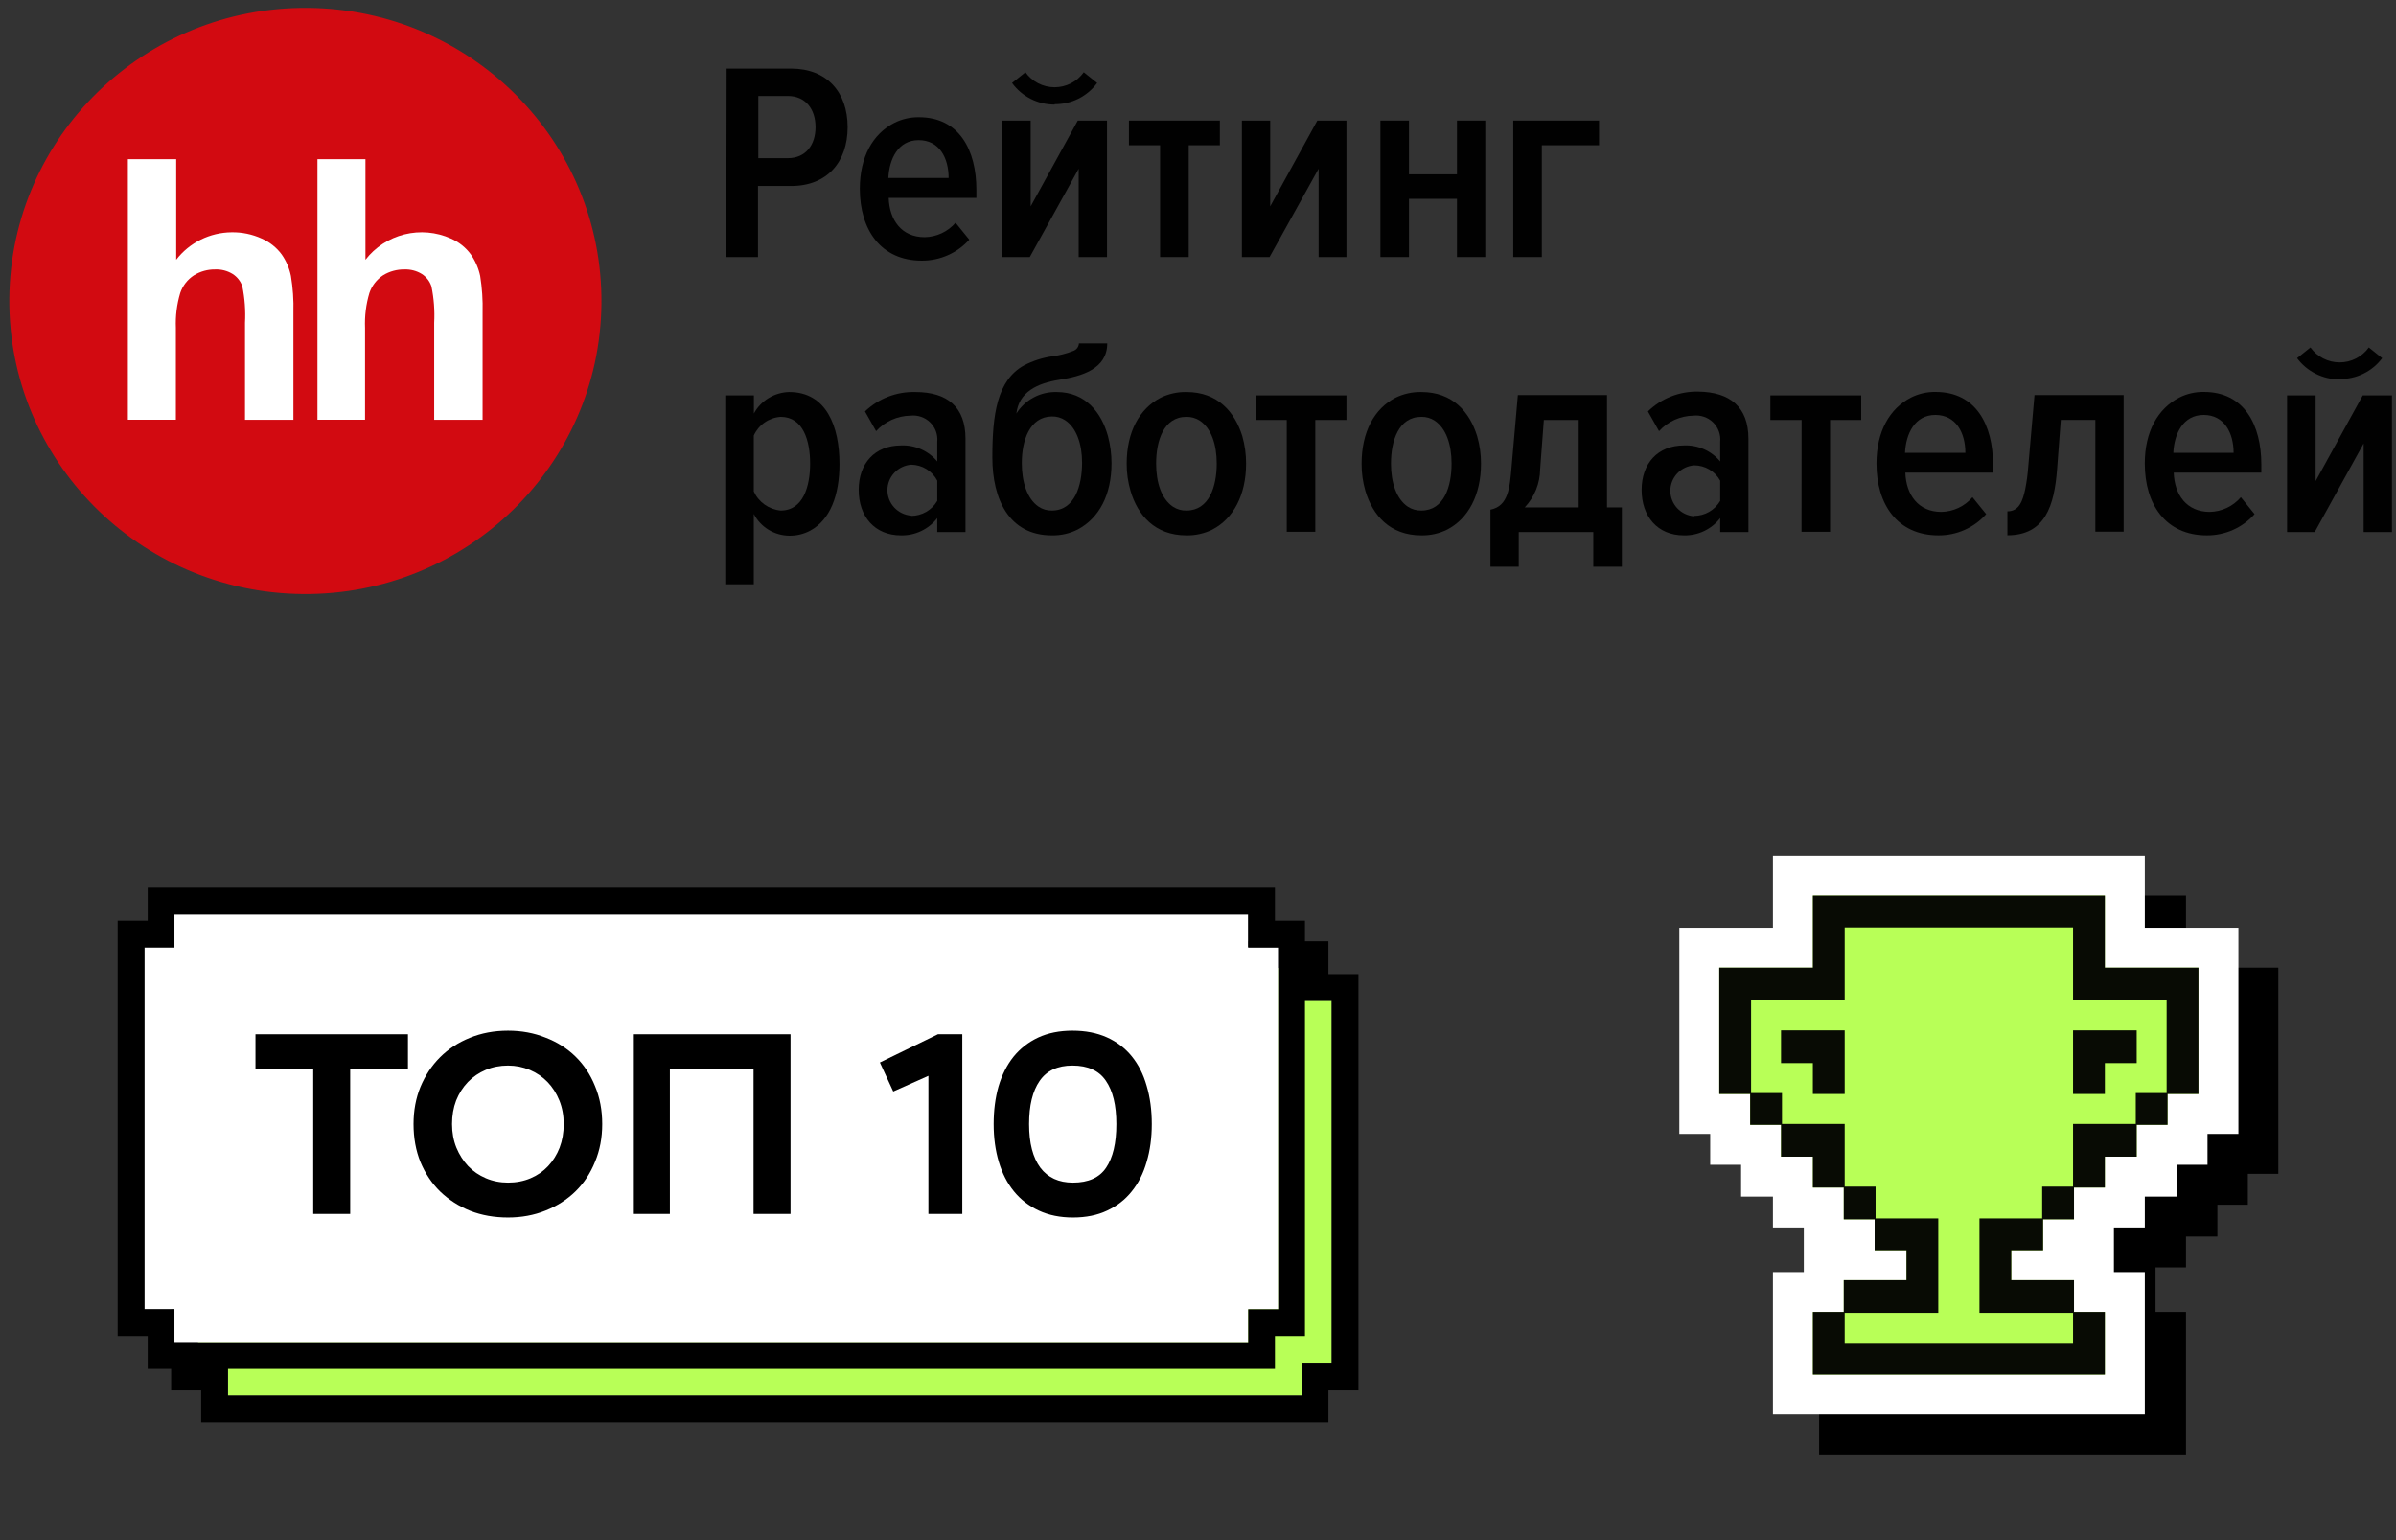
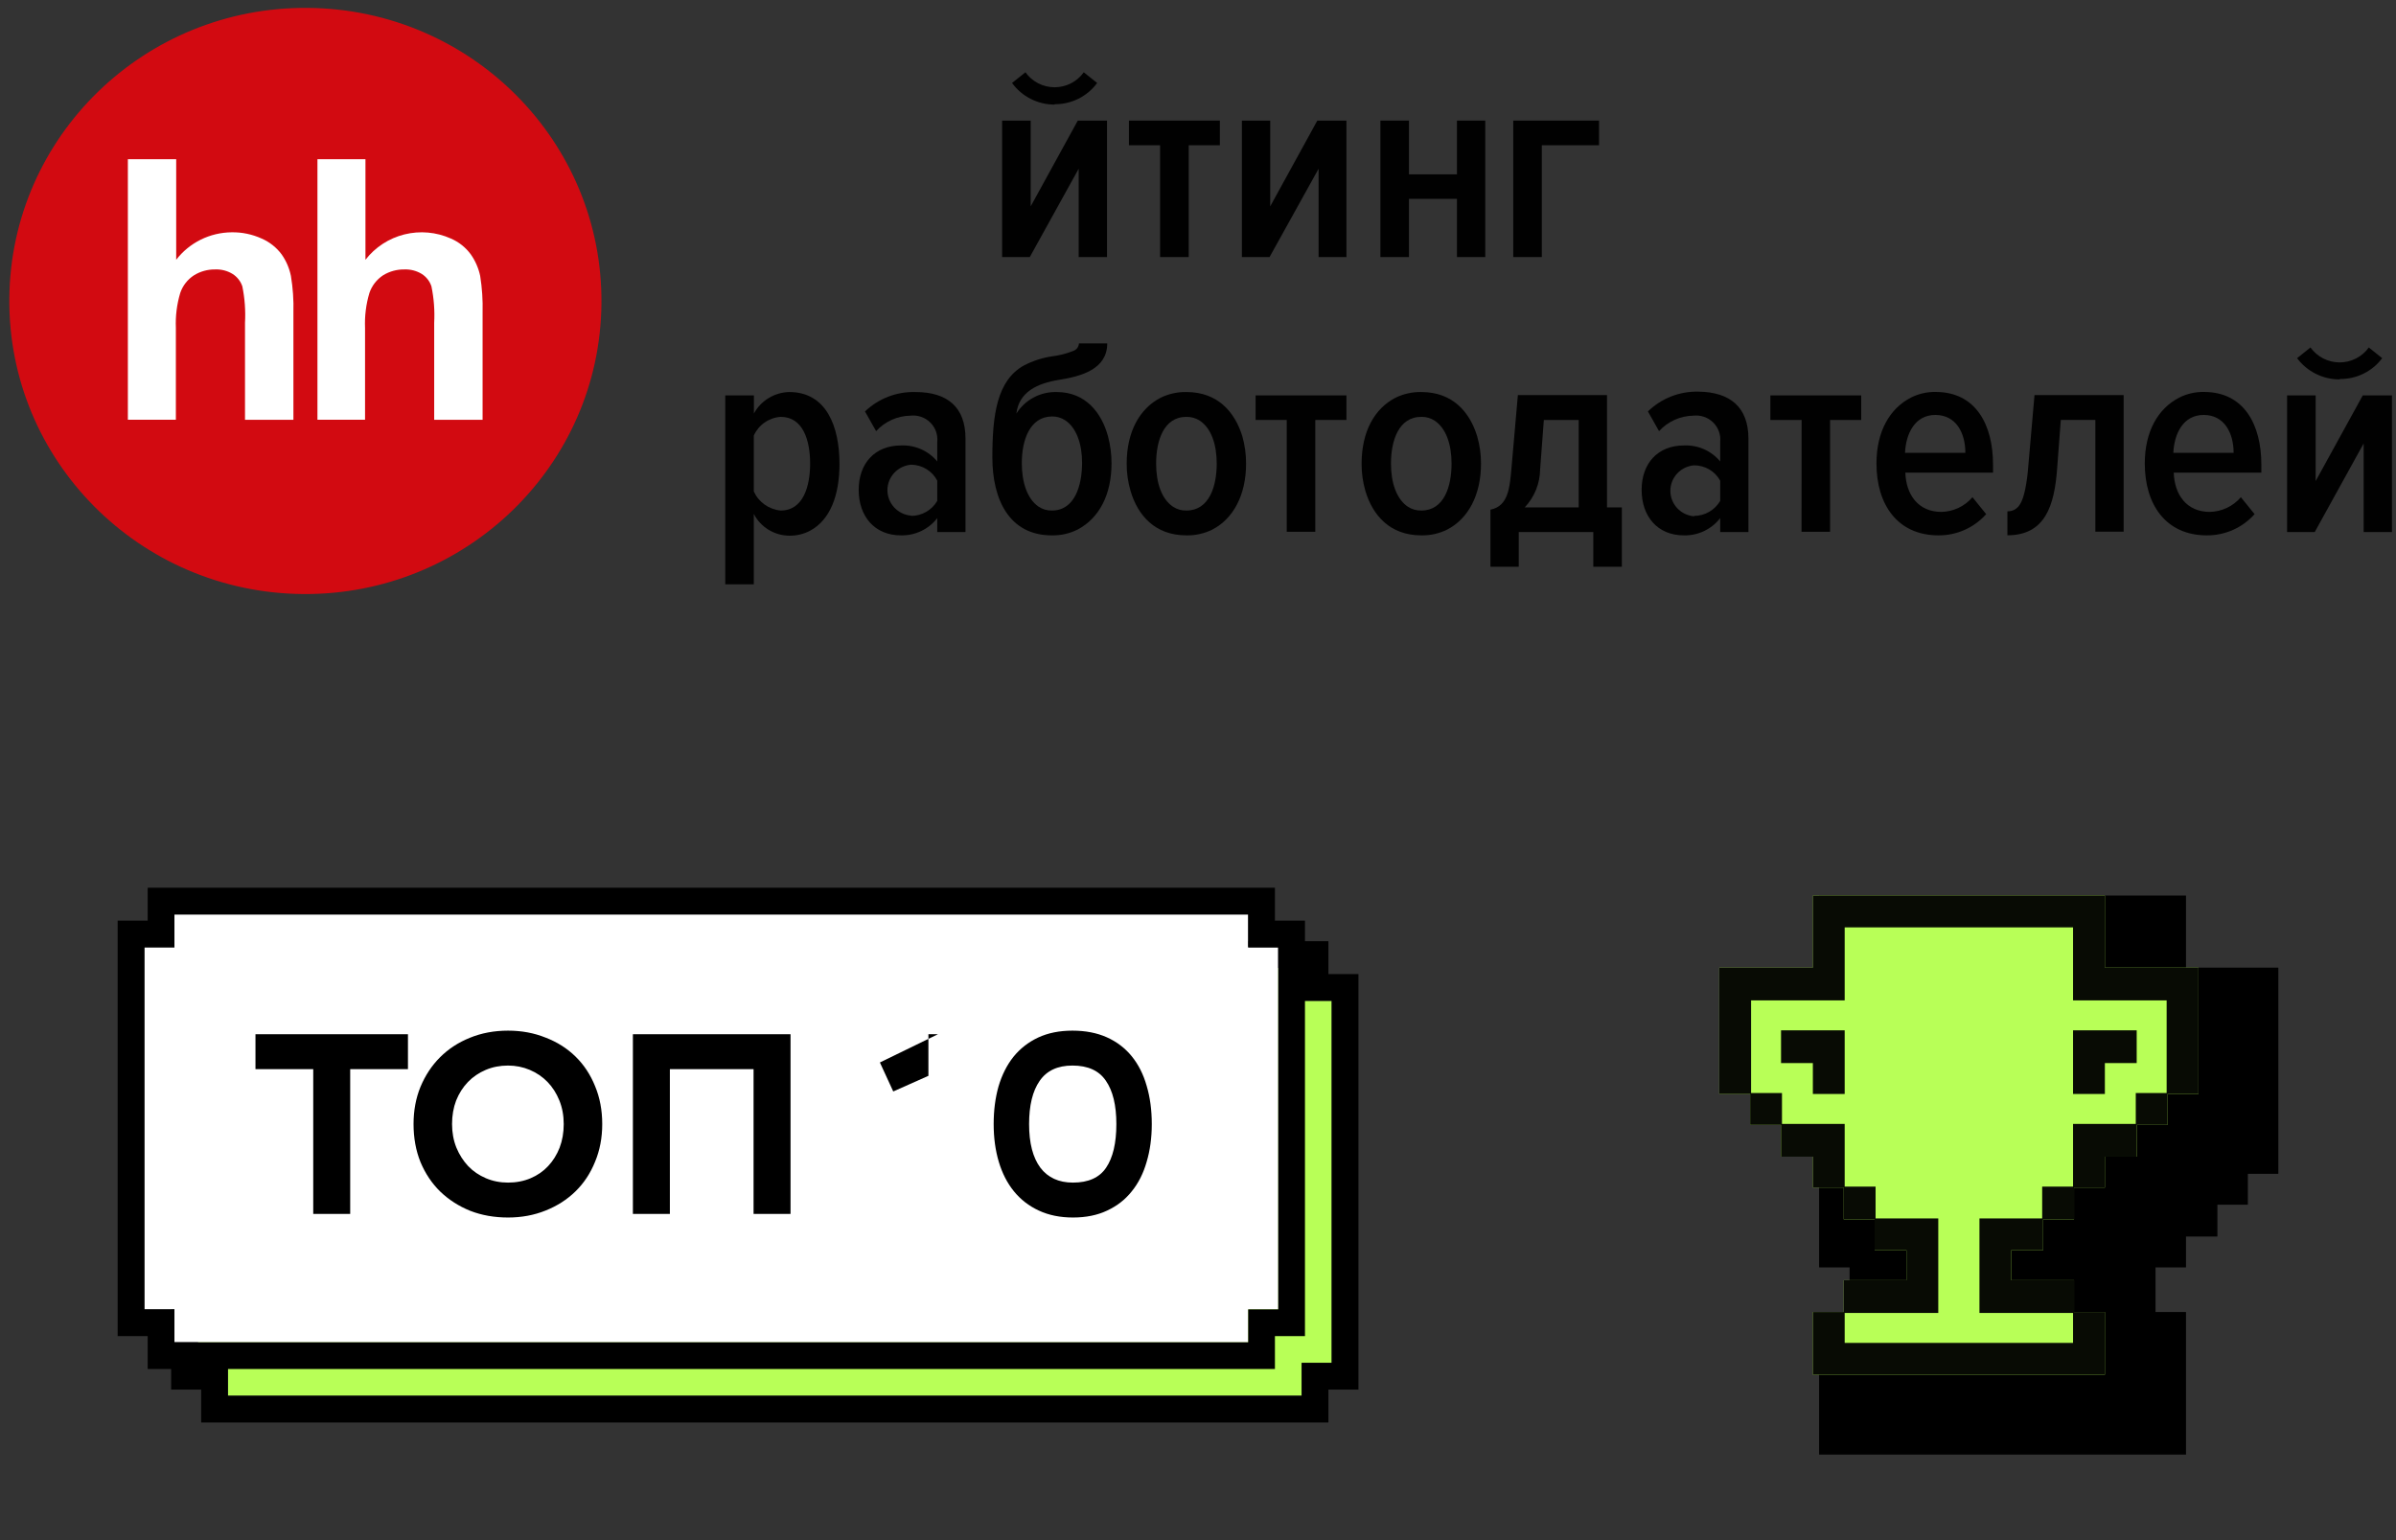
<svg xmlns="http://www.w3.org/2000/svg" width="224" height="144" viewBox="0 0 224 144" fill="none">
  <rect x="0" y="0" width="224" height="144" fill="#333333" stroke="none" />
  <g clip-path="url(#clip0_270_20142)">
    <path d="M56.229 28.384C56.365 13.25 44.083 0.873 28.797 0.738C13.511 0.603 1.008 12.762 0.872 27.896C0.736 43.029 13.018 55.407 28.304 55.541C43.59 55.676 56.093 43.517 56.229 28.384Z" fill="#D20A11" />
    <path fill-rule="evenodd" clip-rule="evenodd" d="M16.472 14.888V24.289C17.081 23.497 17.866 22.854 18.765 22.408C19.665 21.963 20.655 21.728 21.661 21.72C22.626 21.705 23.582 21.904 24.459 22.303C25.208 22.627 25.856 23.142 26.337 23.796C26.759 24.398 27.051 25.079 27.197 25.797C27.384 26.922 27.463 28.062 27.431 29.202V39.252H22.905V30.188C22.968 29.044 22.885 27.898 22.656 26.775C22.497 26.299 22.178 25.89 21.751 25.618C21.266 25.318 20.701 25.17 20.13 25.192C19.427 25.18 18.735 25.369 18.139 25.738C17.532 26.13 17.078 26.714 16.849 27.395C16.533 28.453 16.396 29.556 16.442 30.658V39.245H11.954V14.888H16.472Z" fill="white" />
    <path fill-rule="evenodd" clip-rule="evenodd" d="M34.166 14.888V24.289C35.075 23.114 36.359 22.278 37.809 21.917C39.26 21.557 40.791 21.692 42.153 22.303C42.901 22.625 43.547 23.141 44.023 23.796C44.444 24.399 44.739 25.08 44.891 25.797C45.071 26.923 45.147 28.063 45.117 29.202V39.252H40.592V30.188C40.653 29.044 40.567 27.897 40.335 26.775C40.179 26.299 39.862 25.89 39.438 25.618C38.952 25.319 38.387 25.171 37.816 25.192C37.111 25.18 36.417 25.37 35.817 25.738C35.215 26.133 34.764 26.716 34.535 27.395C34.219 28.453 34.082 29.556 34.128 30.658V39.245H29.678V14.888H34.166Z" fill="white" />
-     <path opacity="0.97" d="M67.931 6.414H73.965C77.306 6.414 79.245 8.616 79.245 11.887C79.245 15.157 77.321 17.39 73.965 17.39H70.865V24.035H67.901L67.931 6.414ZM73.648 8.975H70.896V14.791H73.648C75.315 14.791 76.243 13.567 76.243 11.887C76.243 10.207 75.315 8.975 73.648 8.975Z" fill="black" />
-     <path opacity="0.97" d="M86.176 24.371C82.337 24.371 80.383 21.467 80.383 17.651C80.383 14.665 81.605 12.514 83.604 11.491C84.319 11.132 85.111 10.95 85.912 10.961C89.683 10.961 91.282 14.037 91.282 17.756V18.503H83.084C83.151 20.578 84.29 22.176 86.447 22.176C86.998 22.166 87.54 22.04 88.038 21.807C88.537 21.574 88.978 21.239 89.336 20.825L90.618 22.407C90.061 23.028 89.377 23.525 88.611 23.863C87.845 24.202 87.014 24.375 86.176 24.371ZM85.882 13.104C83.974 13.104 83.136 14.851 83.053 16.643H88.687C88.687 14.777 87.828 13.104 85.882 13.104Z" fill="black" />
    <path opacity="0.97" d="M93.688 11.275H96.358V19.294L100.762 11.275H103.493V24.035H100.845V15.777L96.275 24.035H93.688V11.275ZM98.605 9.781C97.826 9.782 97.057 9.599 96.363 9.248C95.669 8.896 95.07 8.385 94.615 7.758L95.868 6.757C96.175 7.19 96.583 7.543 97.058 7.787C97.533 8.031 98.059 8.159 98.594 8.159C99.129 8.159 99.655 8.031 100.13 7.787C100.605 7.543 101.013 7.19 101.32 6.757L102.572 7.758C102.118 8.378 101.522 8.881 100.832 9.227C100.142 9.572 99.378 9.749 98.605 9.744V9.781Z" fill="black" />
    <path opacity="0.97" d="M108.455 13.582H105.544V11.275H114.044V13.582H111.133V24.035H108.455V13.582Z" fill="black" />
    <path opacity="0.97" d="M116.103 11.275H118.75V19.294L123.155 11.275H125.877V24.035H123.275V15.777L118.69 24.035H116.103V11.275Z" fill="black" />
    <path opacity="0.97" d="M129.053 11.275H131.723V16.3H136.21V11.275H138.857V24.035H136.21V18.592H131.723V24.035H129.053V11.275Z" fill="black" />
    <path opacity="0.97" d="M144.144 13.582V24.035H141.474V11.275H149.492V13.582H144.144Z" fill="black" />
    <path opacity="0.97" d="M73.784 36.654C77.254 36.654 78.483 39.864 78.483 43.374C78.483 46.293 77.623 48.6 75.745 49.616C75.143 49.937 74.468 50.098 73.784 50.086C73.098 50.078 72.427 49.885 71.843 49.527C71.26 49.169 70.786 48.66 70.473 48.055V54.633H67.803V36.967H70.481V38.662C70.804 38.069 71.279 37.571 71.859 37.218C72.44 36.865 73.104 36.67 73.784 36.654ZM72.985 47.734C75.097 47.734 75.738 45.457 75.738 43.344C75.738 41.231 75.104 38.976 72.985 38.976C72.445 39.013 71.926 39.196 71.484 39.504C71.041 39.812 70.692 40.233 70.473 40.723V45.95C70.694 46.441 71.043 46.865 71.485 47.179C71.926 47.492 72.444 47.684 72.985 47.734Z" fill="black" />
    <path opacity="0.97" d="M90.264 41.014V49.743H87.624V48.444C87.226 48.958 86.711 49.371 86.122 49.651C85.532 49.932 84.884 50.071 84.23 50.056C81.756 50.056 80.278 48.272 80.278 45.8C80.278 43.329 81.786 41.649 84.23 41.649C84.874 41.62 85.516 41.74 86.105 41.999C86.694 42.259 87.214 42.65 87.624 43.142V41.298C87.656 40.966 87.611 40.631 87.496 40.318C87.38 40.005 87.195 39.722 86.954 39.489C86.714 39.255 86.423 39.078 86.104 38.97C85.786 38.862 85.447 38.826 85.112 38.864C84.506 38.875 83.909 39.009 83.357 39.258C82.806 39.508 82.312 39.866 81.907 40.312L80.866 38.468C81.489 37.871 82.224 37.404 83.031 37.092C83.838 36.781 84.699 36.632 85.565 36.654C88.582 36.654 90.264 38.065 90.264 41.014ZM85.188 48.235C85.683 48.232 86.168 48.101 86.595 47.855C87.023 47.608 87.377 47.255 87.624 46.831V44.942C87.393 44.497 87.045 44.123 86.616 43.86C86.186 43.597 85.692 43.455 85.188 43.448C84.583 43.496 84.018 43.767 83.606 44.209C83.194 44.65 82.965 45.229 82.965 45.83C82.965 46.431 83.194 47.01 83.606 47.452C84.018 47.893 84.583 48.165 85.188 48.212V48.235Z" fill="black" />
    <path opacity="0.97" d="M98.786 36.654C101.509 36.654 102.987 38.61 103.583 40.776C103.805 41.604 103.916 42.457 103.915 43.314C103.915 46.301 102.738 48.451 100.762 49.504C100.012 49.885 99.177 50.075 98.334 50.057C94.359 50.057 92.775 46.712 92.775 42.762C92.775 38.812 93.198 35.564 95.732 34.167C96.555 33.739 97.445 33.451 98.364 33.316C99.037 33.233 99.695 33.065 100.325 32.816C100.476 32.765 100.61 32.671 100.707 32.544C100.804 32.418 100.86 32.265 100.868 32.107H103.515C103.515 34.511 101.109 35.183 99.028 35.511C96.946 35.84 95.257 36.669 95.023 38.662C95.419 38.032 95.975 37.514 96.635 37.162C97.294 36.81 98.037 36.635 98.786 36.654ZM95.528 43.292C95.528 45.069 96.018 46.622 97.082 47.361C97.449 47.613 97.887 47.744 98.334 47.734C100.468 47.734 101.162 45.42 101.162 43.254C101.162 41.522 100.642 39.999 99.586 39.297C99.215 39.053 98.779 38.928 98.334 38.939C96.245 38.969 95.528 41.209 95.528 43.292Z" fill="black" />
    <path opacity="0.97" d="M105.695 45.905C105.45 45.073 105.328 44.21 105.333 43.344C105.333 40.402 106.517 38.214 108.5 37.191C109.249 36.822 110.078 36.638 110.914 36.654C113.84 36.654 115.439 38.513 116.141 40.775C116.379 41.611 116.498 42.475 116.495 43.344C116.495 46.278 115.311 48.496 113.335 49.519C112.583 49.888 111.753 50.072 110.914 50.056C107.98 50.056 106.366 48.182 105.695 45.905ZM113.75 43.344C113.75 41.567 113.244 40.051 112.173 39.334C111.8 39.092 111.36 38.967 110.914 38.976C108.787 38.976 108.086 41.216 108.086 43.344C108.086 45.121 108.583 46.652 109.662 47.376C110.032 47.62 110.469 47.745 110.914 47.734C113.048 47.734 113.75 45.472 113.75 43.344Z" fill="black" />
    <path opacity="0.97" d="M120.296 39.267H117.385V36.968H125.877V39.267H122.966V49.721H120.296V39.267Z" fill="black" />
    <path opacity="0.97" d="M127.65 45.905C127.407 45.073 127.288 44.21 127.295 43.344C127.295 40.402 128.472 38.214 130.456 37.191C131.207 36.822 132.038 36.638 132.877 36.654C135.795 36.654 137.402 38.513 138.096 40.775C138.34 41.61 138.462 42.475 138.458 43.344C138.458 46.278 137.274 48.496 135.29 49.519C134.541 49.888 133.713 50.072 132.877 50.056C129.943 50.056 128.329 48.182 127.65 45.905ZM135.705 43.344C135.705 41.567 135.199 40.051 134.129 39.334C133.758 39.09 133.322 38.965 132.877 38.976C130.75 38.976 130.041 41.216 130.041 43.344C130.041 45.121 130.546 46.652 131.617 47.376C131.99 47.619 132.43 47.744 132.877 47.734C135.011 47.734 135.705 45.472 135.705 43.344Z" fill="black" />
    <path opacity="0.97" d="M150.238 47.443H151.626V52.991H148.956V49.743H141.987V52.991H139.34V47.652C141.007 47.324 141.15 45.621 141.316 43.657L141.904 36.938H150.238V47.443ZM147.591 39.267H144.333L143.986 43.874C143.972 45.2 143.459 46.473 142.545 47.443H147.591V39.267Z" fill="black" />
    <path opacity="0.97" d="M163.46 41.014V49.743H160.82V48.444C160.422 48.958 159.907 49.371 159.317 49.652C158.728 49.932 158.08 50.071 157.426 50.057C154.952 50.057 153.474 48.272 153.474 45.801C153.474 43.329 154.982 41.649 157.426 41.649C158.07 41.62 158.712 41.74 159.301 41.999C159.89 42.259 160.41 42.65 160.82 43.142V41.298C160.852 40.966 160.807 40.632 160.692 40.319C160.576 40.005 160.391 39.722 160.15 39.489C159.91 39.255 159.619 39.078 159.3 38.97C158.982 38.862 158.643 38.826 158.308 38.864C157.702 38.875 157.105 39.009 156.553 39.258C156.002 39.508 155.508 39.867 155.103 40.313L154.062 38.468C154.684 37.862 155.421 37.385 156.233 37.067C157.044 36.749 157.912 36.596 158.784 36.617C161.74 36.654 163.46 38.065 163.46 41.014ZM158.384 48.235C158.879 48.232 159.363 48.101 159.791 47.855C160.219 47.608 160.573 47.255 160.82 46.831V44.942C160.582 44.508 160.229 44.146 159.801 43.894C159.372 43.642 158.882 43.509 158.384 43.508C157.779 43.556 157.214 43.827 156.801 44.269C156.39 44.71 156.161 45.289 156.161 45.89C156.161 46.491 156.39 47.07 156.801 47.512C157.214 47.953 157.779 48.225 158.384 48.272V48.235Z" fill="black" />
    <path opacity="0.97" d="M168.43 39.267H165.511V36.968H174.004V39.267H171.092V49.721H168.422L168.43 39.267Z" fill="black" />
    <path opacity="0.97" d="M181.229 50.056C177.382 50.056 175.429 47.159 175.429 43.336C175.429 40.35 176.658 38.199 178.649 37.176C179.363 36.814 180.156 36.632 180.957 36.646C184.728 36.646 186.327 39.723 186.327 43.441V44.188H178.129C178.197 46.256 179.336 47.861 181.493 47.861C182.049 47.851 182.596 47.722 183.098 47.486C183.6 47.249 184.046 46.908 184.404 46.487L185.686 48.07C185.13 48.698 184.444 49.199 183.675 49.542C182.906 49.885 182.072 50.06 181.229 50.056ZM180.935 38.797C179.019 38.797 178.182 40.544 178.099 42.336H183.74C183.74 40.462 182.858 38.797 180.935 38.797Z" fill="black" />
    <path opacity="0.97" d="M189.337 45.733C189.473 45.048 189.566 44.354 189.616 43.657L190.204 36.938H198.538V49.713H195.891V39.26H192.663L192.316 43.867C192.059 47.256 191.215 50.049 187.67 50.049V47.809C188.794 47.809 189.11 46.779 189.337 45.733Z" fill="black" />
    <path opacity="0.97" d="M206.314 50.056C202.467 50.056 200.514 47.159 200.514 43.336C200.514 40.35 201.743 38.199 203.734 37.176C204.448 36.814 205.241 36.632 206.042 36.646C209.813 36.646 211.412 39.723 211.412 43.441V44.188H203.222C203.289 46.256 204.428 47.861 206.585 47.861C207.141 47.85 207.689 47.722 208.19 47.485C208.693 47.248 209.138 46.908 209.497 46.487L210.779 48.07C210.221 48.699 209.534 49.201 208.764 49.544C207.994 49.886 207.158 50.061 206.314 50.056ZM206.02 38.797C204.104 38.797 203.267 40.544 203.184 42.336H208.818C208.818 40.462 207.935 38.797 206.02 38.797Z" fill="black" />
    <path opacity="0.97" d="M213.818 36.968H216.488V44.979L220.893 36.968H223.623V49.743H220.976V41.462L216.405 49.743H213.818V36.968ZM218.736 35.474C217.961 35.477 217.196 35.298 216.505 34.953C215.812 34.608 215.213 34.106 214.753 33.488L216.005 32.487C216.314 32.919 216.723 33.271 217.197 33.514C217.671 33.757 218.198 33.883 218.732 33.883C219.266 33.883 219.792 33.757 220.267 33.514C220.741 33.271 221.15 32.919 221.458 32.487L222.71 33.488C222.252 34.102 221.652 34.599 220.96 34.938C220.27 35.277 219.507 35.448 218.736 35.437V35.474Z" fill="black" />
  </g>
  <path d="M21.308 90.5H121.692V93.576H124.5V127.424H121.692V130.5H21.308V127.424H18.5V93.576H21.308V90.5Z" fill="#B8FF57" />
  <path fill-rule="evenodd" clip-rule="evenodd" d="M124.192 88V91.076H127V129.924H124.192V133H18.808V129.924H16V91.076H18.808V88H124.192ZM18.5 93.576H21.308V90.5H121.692V93.576H124.5V127.424H121.692V130.5H21.308V127.424H18.5V93.576Z" fill="black" />
  <path d="M16.308 85.5H116.692V88.576H119.5V122.424H116.692V125.5H16.308V122.424H13.5V88.576H16.308V85.5Z" fill="white" />
  <path fill-rule="evenodd" clip-rule="evenodd" d="M119.192 83V86.076H122V124.924H119.192V128H13.807V124.924H11V86.076H13.807V83H119.192ZM13.5 88.576H16.308V85.5H116.692V88.576H119.5V122.424H116.692V125.5H16.308V122.424H13.5V88.576Z" fill="black" />
  <path d="M23.884 96.699H38.139V99.963H32.739V113.499H29.284V99.963H23.884V96.699Z" fill="black" />
  <path d="M38.662 105.099C38.662 103.835 38.878 102.675 39.31 101.619C39.758 100.547 40.366 99.627 41.134 98.859C41.918 98.075 42.846 97.467 43.918 97.035C45.006 96.587 46.198 96.363 47.494 96.363C48.758 96.363 49.926 96.579 50.998 97.011C52.086 97.427 53.022 98.019 53.806 98.787C54.59 99.555 55.198 100.475 55.63 101.547C56.078 102.619 56.302 103.803 56.302 105.099C56.302 106.379 56.078 107.555 55.63 108.627C55.198 109.699 54.59 110.619 53.806 111.387C53.022 112.155 52.086 112.755 50.998 113.187C49.926 113.619 48.758 113.835 47.494 113.835C46.214 113.835 45.038 113.627 43.966 113.211C42.894 112.779 41.958 112.179 41.158 111.411C40.374 110.643 39.758 109.723 39.31 108.651C38.878 107.579 38.662 106.395 38.662 105.099ZM42.262 105.099C42.262 105.899 42.398 106.635 42.67 107.307C42.942 107.963 43.31 108.539 43.774 109.035C44.238 109.515 44.79 109.891 45.43 110.163C46.07 110.435 46.758 110.571 47.494 110.571C48.262 110.571 48.966 110.435 49.606 110.163C50.246 109.891 50.79 109.515 51.238 109.035C51.702 108.539 52.062 107.963 52.318 107.307C52.574 106.635 52.702 105.899 52.702 105.099C52.702 104.299 52.566 103.563 52.294 102.891C52.022 102.219 51.654 101.643 51.19 101.163C50.726 100.683 50.174 100.307 49.534 100.035C48.894 99.763 48.214 99.627 47.494 99.627C46.742 99.627 46.046 99.763 45.406 100.035C44.766 100.307 44.214 100.683 43.75 101.163C43.286 101.643 42.918 102.219 42.646 102.891C42.39 103.563 42.262 104.299 42.262 105.099Z" fill="black" />
  <path d="M70.45 99.963H62.626V113.499H59.169V96.699H73.906V113.499H70.45V99.963Z" fill="black" />
-   <path d="M87.685 96.699H89.965V113.499H86.797V100.587L83.509 102.051L82.261 99.339L87.685 96.699Z" fill="black" />
+   <path d="M87.685 96.699H89.965H86.797V100.587L83.509 102.051L82.261 99.339L87.685 96.699Z" fill="black" />
  <path d="M92.897 105.099C92.897 103.819 93.049 102.643 93.353 101.571C93.672 100.499 94.136 99.579 94.745 98.811C95.368 98.043 96.136 97.443 97.049 97.011C97.977 96.579 99.049 96.363 100.264 96.363C101.48 96.363 102.552 96.571 103.48 96.987C104.408 97.403 105.184 97.995 105.808 98.763C106.432 99.531 106.896 100.451 107.2 101.523C107.52 102.595 107.68 103.787 107.68 105.099C107.68 106.379 107.52 107.555 107.2 108.627C106.896 109.699 106.432 110.619 105.808 111.387C105.2 112.155 104.432 112.755 103.504 113.187C102.592 113.619 101.528 113.835 100.312 113.835C99.112 113.835 98.049 113.619 97.121 113.187C96.192 112.755 95.416 112.155 94.793 111.387C94.168 110.619 93.697 109.699 93.376 108.627C93.056 107.555 92.897 106.379 92.897 105.099ZM96.209 105.099C96.209 106.875 96.561 108.235 97.264 109.179C97.969 110.107 98.984 110.571 100.312 110.571C101.752 110.571 102.784 110.107 103.408 109.179C104.048 108.235 104.368 106.875 104.368 105.099C104.368 103.339 104.04 101.987 103.384 101.043C102.744 100.099 101.704 99.627 100.264 99.627C98.873 99.627 97.849 100.107 97.192 101.067C96.537 102.011 96.209 103.355 96.209 105.099Z" fill="black" />
  <path d="M204.367 90.471V83.733H170.067V90.471V115.613V118.5H172.915V122.671H170.067V136H204.367V122.671H201.519V118.5H204.367V115.613H207.302V112.638H210.151V109.75H213V90.471H204.367Z" fill="black" />
-   <path d="M200.517 86.737V80H165.75V86.737H157V106.017H159.887V108.904H162.775V111.879H165.75V114.767H168.637V118.938H165.75V132.267H200.517V118.938H197.629V114.767H200.517V111.879H203.492V108.904H206.379V106.017H209.267V86.737H200.517Z" fill="white" />
  <path fill-rule="evenodd" clip-rule="evenodd" d="M169.483 83.733H196.783V90.471H205.533V102.284H202.646V105.171H199.758V108.146H196.783V111.034H193.896V114.009H191.008V116.896H188.033V119.696H193.896V122.671H196.783V128.534H169.483V122.671H172.371V119.696H178.233V116.896H175.258V114.009H172.371V111.034H169.483V108.146H166.508V105.171H163.621V102.284H160.733V90.471H169.483V83.733Z" fill="#B8FF57" />
  <g opacity="0.955">
    <path d="M172.458 96.334V102.284H169.483V99.396H166.508V96.334H172.458Z" fill="black" />
    <path d="M199.758 99.396V96.334H193.808V102.284H196.783V99.396H199.758Z" fill="black" />
    <path fill-rule="evenodd" clip-rule="evenodd" d="M169.483 83.733H196.783V90.471H205.533V102.284H202.646V105.171H199.758V108.146H196.783V111.034H193.896V114.009H191.008V116.896H188.033V119.696H193.896V122.671H196.783V128.534H169.483V122.671H172.371V119.696H178.233V116.896H175.258V114.009H172.371V111.034H169.483V108.146H166.508V105.171H163.621V102.284H160.733V90.471H169.483V83.733ZM172.458 86.708H193.808V93.534H202.558V102.196H199.671V105.084H193.808V110.946H190.921V113.921H185.058V122.759H193.808V125.559H172.458V122.759H181.208V113.921H175.346V110.946H172.458V105.084H166.596V102.196H163.708V93.534H172.458V86.708Z" fill="black" />
  </g>
  <defs>
    <clipPath id="clip0_270_20142">
      <rect width="224" height="56" fill="white" />
    </clipPath>
  </defs>
</svg>